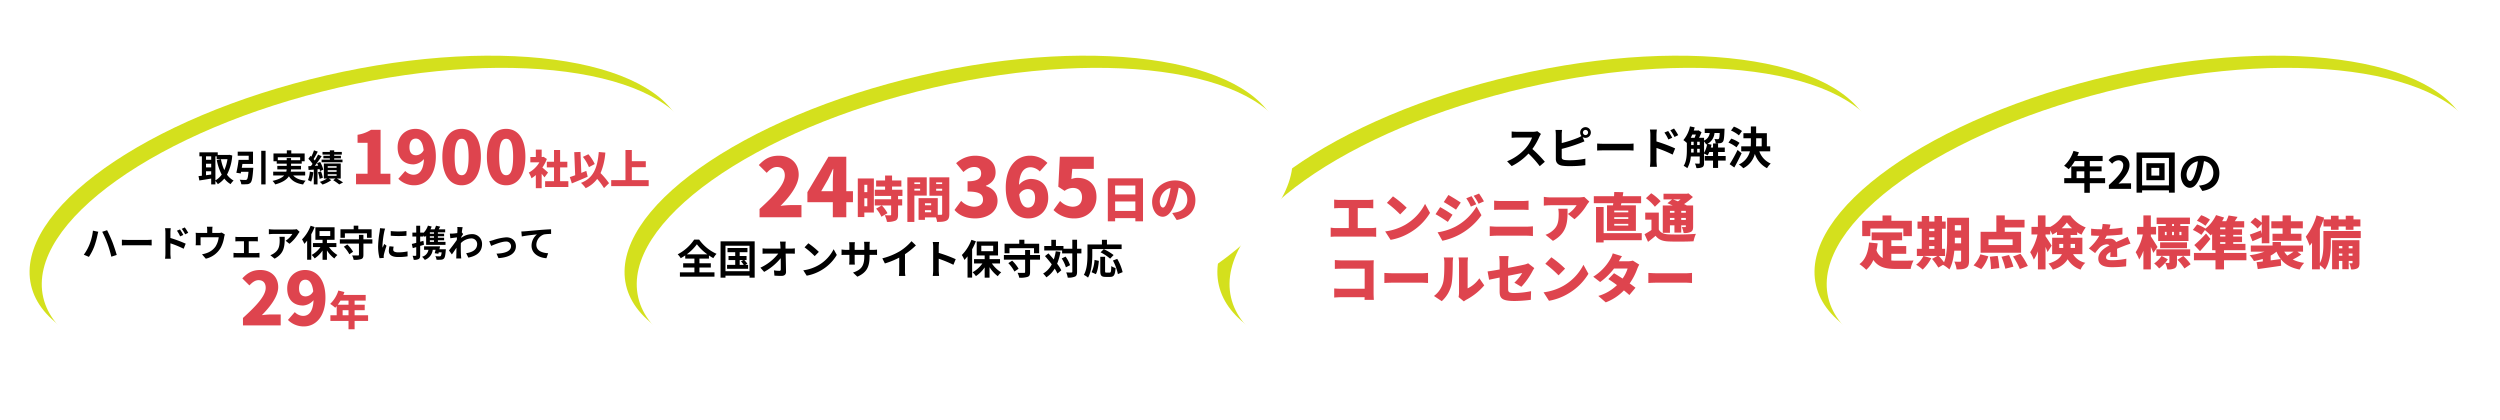
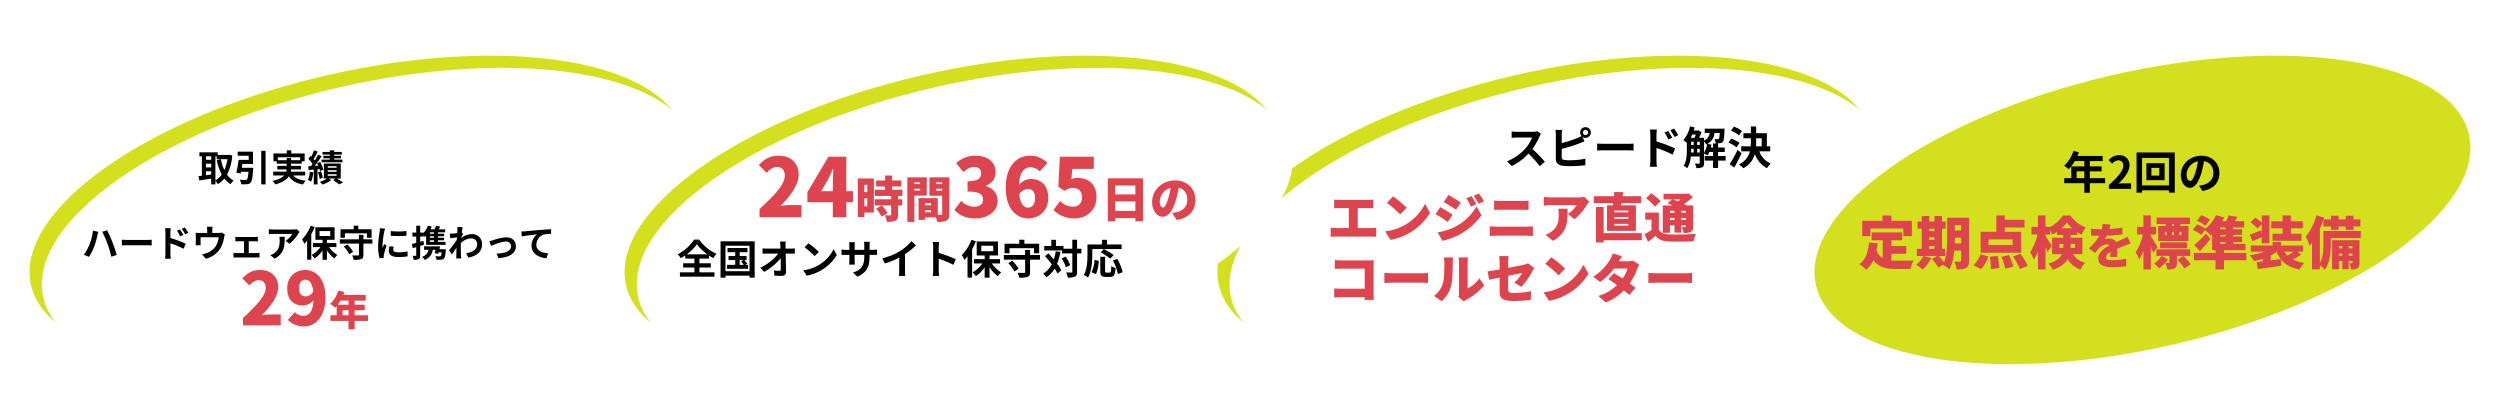
<svg xmlns="http://www.w3.org/2000/svg" width="1231.135" height="206.748" viewBox="0 0 1231.135 206.748">
  <defs>
    <filter id="楕円形_113">
      <feOffset dx="6" dy="6" input="SourceAlpha" />
      <feGaussianBlur stdDeviation="3" result="blur" />
      <feFlood flood-opacity="0.161" result="color" />
      <feComposite operator="out" in="SourceGraphic" in2="blur" />
      <feComposite operator="in" in="color" />
      <feComposite operator="in" in2="SourceGraphic" />
    </filter>
    <filter id="パス_37760">
      <feOffset dx="6" dy="6" input="SourceAlpha" />
      <feGaussianBlur stdDeviation="3" result="blur-2" />
      <feFlood flood-opacity="0.161" result="color-2" />
      <feComposite operator="out" in="SourceGraphic" in2="blur-2" />
      <feComposite operator="in" in="color-2" />
      <feComposite operator="in" in2="SourceGraphic" />
    </filter>
    <filter id="楕円形_112">
      <feOffset dx="6" dy="6" input="SourceAlpha" />
      <feGaussianBlur stdDeviation="3" result="blur-3" />
      <feFlood flood-opacity="0.161" result="color-3" />
      <feComposite operator="out" in="SourceGraphic" in2="blur-3" />
      <feComposite operator="in" in="color-3" />
      <feComposite operator="in" in2="SourceGraphic" />
    </filter>
    <filter id="楕円形_113-2">
      <feOffset dx="6" dy="6" input="SourceAlpha" />
      <feGaussianBlur stdDeviation="3" result="blur-4" />
      <feFlood flood-opacity="0.161" result="color-4" />
      <feComposite operator="out" in="SourceGraphic" in2="blur-4" />
      <feComposite operator="in" in="color-4" />
      <feComposite operator="in" in2="SourceGraphic" />
    </filter>
  </defs>
  <g id="グループ_2738" data-name="グループ 2738" transform="translate(-344 -549)">
    <g id="グループ_2737" data-name="グループ 2737">
      <g id="グループ_2628" data-name="グループ 2628" transform="translate(-675.736 -45.252)">
        <g data-type="innerShadowGroup">
          <ellipse id="楕円形_113-3" data-name="楕円形 113" cx="165" cy="68" rx="165" ry="68" transform="translate(1019.736 668.486) rotate(-13)" fill="#d4e01d" />
          <g transform="matrix(1, 0, 0, 1, 1019.74, 594.25)" filter="url(#楕円形_113)">
            <ellipse id="楕円形_113-4" data-name="楕円形 113" cx="165" cy="68" rx="165" ry="68" transform="translate(0 74.23) rotate(-13)" fill="#fff" />
          </g>
        </g>
        <path id="パス_37763" data-name="パス 37763" d="M3.69-5.94a22.287,22.287,0,0,1-2.79,5L3.42.126A25.607,25.607,0,0,0,6.066-5.022,41.122,41.122,0,0,0,7.6-10.44c.072-.4.288-1.278.432-1.8L5.4-12.78A25.761,25.761,0,0,1,3.69-5.94Zm8.892-.378A56.715,56.715,0,0,1,14.454.036l2.664-.864c-.5-1.782-1.458-4.644-2.088-6.282-.684-1.728-1.926-4.5-2.664-5.9l-2.394.774A51.791,51.791,0,0,1,12.582-6.318Zm7.074-2.016v2.826c.666-.054,1.872-.09,2.9-.09H32.22c.756,0,1.674.072,2.106.09V-8.334c-.468.036-1.26.108-2.106.108H22.554C21.618-8.226,20.3-8.28,19.656-8.334Zm28.62-5.058-1.512.63a15.42,15.42,0,0,1,1.584,2.79l1.566-.7C49.5-11.484,48.78-12.636,48.276-13.392Zm2.358-.99-1.494.7a16.854,16.854,0,0,1,1.674,2.7l1.512-.738A23.838,23.838,0,0,0,50.634-14.382ZM41.094-1.458a19.492,19.492,0,0,1-.18,2.5H43.74c-.09-.738-.18-2-.18-2.5V-6.552A48.221,48.221,0,0,1,50.076-3.87l1.008-2.5A62.621,62.621,0,0,0,43.56-9.18v-2.628a19.576,19.576,0,0,1,.162-2.178H40.914a12.7,12.7,0,0,1,.18,2.178ZM64.3-14.706H61.524a8.894,8.894,0,0,1,.144,1.656v1.386H57.816a14.933,14.933,0,0,1-1.836-.09,11.493,11.493,0,0,1,.09,1.548v3.114a13.652,13.652,0,0,1-.09,1.512h2.484c-.036-.36-.054-.918-.054-1.332V-9.54h8.928a10.686,10.686,0,0,1-1.6,4.626A8.811,8.811,0,0,1,61.65-1.836a14.659,14.659,0,0,1-2.538.7l1.872,2.16a11.439,11.439,0,0,0,7.344-5.4A16.763,16.763,0,0,0,70-9.468a12.021,12.021,0,0,1,.36-1.44L68.8-11.862a4.379,4.379,0,0,1-1.494.2H64.17V-13.05A13.083,13.083,0,0,1,64.3-14.706Zm11.25,4.95v2.268c.4-.036,1.044-.072,1.422-.072h2.808v5.8H76.1a13.9,13.9,0,0,1-1.476-.108V.486A10.632,10.632,0,0,1,76.1.4h9.954a9.489,9.489,0,0,1,1.368.09V-1.872c-.378.036-.882.108-1.368.108H82.134v-5.8h3.078c.414,0,.954.036,1.4.072V-9.756a12.253,12.253,0,0,1-1.4.09H76.968A9.431,9.431,0,0,1,75.546-9.756Zm31.644-2.43-1.422-1.332a9.283,9.283,0,0,1-1.836.162h-9.7a14.27,14.27,0,0,1-2.2-.18v2.5c.846-.072,1.44-.126,2.2-.126h9.378A10.7,10.7,0,0,1,100.3-7.812l1.872,1.494a18.333,18.333,0,0,0,4.32-4.932A9.063,9.063,0,0,1,107.19-12.186Zm-7.344,2.43h-2.61a9.978,9.978,0,0,1,.126,1.62c0,2.952-.432,4.86-2.718,6.444a7.112,7.112,0,0,1-1.89.99l2.106,1.71C99.756-1.62,99.846-5.292,99.846-9.756Zm12.762-5.454a18.983,18.983,0,0,1-4.248,6.732,14.308,14.308,0,0,1,1.152,2.2,20.512,20.512,0,0,0,1.368-1.6V1.53h2.034V-11.016a30.1,30.1,0,0,0,1.674-3.546Zm4.374,2.628h5.274v2.412h-5.274Zm8.3,7.866V-6.66h-4.644V-8.28H124.4v-6.192h-9.45V-8.28h3.528v1.62H113.76v1.944h3.69a12.931,12.931,0,0,1-4.338,3.888,8.839,8.839,0,0,1,1.476,1.71,14.434,14.434,0,0,0,3.888-3.87V1.566h2.16V-3.078a14.863,14.863,0,0,0,3.654,4A9.113,9.113,0,0,1,125.8-.792a13.546,13.546,0,0,1-4.122-3.924Zm4.194-6.768h10.872v2.232h2.286v-4.23H136.08v-1.764h-2.268v1.764H127.3v4.23h2.178Zm-.522,6.606a15.7,15.7,0,0,1,2.718,3.726l1.836-1.242a16.4,16.4,0,0,0-2.844-3.582ZM143.01-8.5H138.6V-10.71h-2.2V-8.5H126.99v2.088H136.4V-.954c0,.306-.126.4-.5.4-.36,0-1.692.018-2.862-.036a8.031,8.031,0,0,1,.756,2.178,10.724,10.724,0,0,0,3.726-.378c.828-.324,1.08-.9,1.08-2.124v-5.49h4.41Zm9.054-4.086v2.3a48.311,48.311,0,0,0,7.74,0V-12.6A37.014,37.014,0,0,1,152.064-12.582ZM153.5-4.9l-2.07-.2a11,11,0,0,0-.306,2.34C151.128-.9,152.622.2,155.718.2a25.492,25.492,0,0,0,4.644-.342l-.036-2.43a21.278,21.278,0,0,1-4.518.468c-1.836,0-2.52-.486-2.52-1.278A6.11,6.11,0,0,1,153.5-4.9Zm-4.212-8.892L146.772-14c-.018.576-.126,1.26-.18,1.764a50.192,50.192,0,0,0-.756,7.128,23.01,23.01,0,0,0,.7,5.886L148.626.63c-.018-.252-.036-.54-.036-.738a5.433,5.433,0,0,1,.09-.846c.2-.954.792-2.916,1.3-4.41l-1.116-.882c-.252.594-.54,1.224-.81,1.836a8.684,8.684,0,0,1-.072-1.17,47.742,47.742,0,0,1,.864-6.606C148.914-12.51,149.148-13.41,149.292-13.788Zm24.084,2.52h-2.052v-.7h2.052Zm0,1.98h-2.052v-.738h2.052Zm0,2.016h-2.052v-.792h2.052Zm-5.22-.5-1.6.45V-9.882h1.638v-.558c.252.288.5.576.648.774.216-.18.432-.4.648-.612v4.5h9.54V-7.272h-3.744v-.792h3.06V-9.288h-3.06v-.738h3.06v-1.242h-3.06v-.7h3.582v-1.476H175.68c.234-.414.486-.864.738-1.314l-2.07-.468a16.173,16.173,0,0,1-.684,1.782h-2.016a12.817,12.817,0,0,0,.558-1.368l-1.836-.45a9.041,9.041,0,0,1-2.178,3.564v-.144h-1.638v-3.384H164.61v3.384h-1.89v1.962h1.89v3.1c-.81.216-1.566.4-2.178.54l.468,2.052c.54-.144,1.116-.306,1.71-.486V-.7c0,.234-.09.306-.306.306a14.542,14.542,0,0,1-1.494-.018,7.962,7.962,0,0,1,.54,1.98,4.668,4.668,0,0,0,2.5-.4c.54-.342.7-.882.7-1.872V-5.274c.63-.18,1.26-.378,1.872-.576Zm7.884,4.158c.108-.486.216-.972.306-1.44H168.48v1.692h2.142a4.2,4.2,0,0,1-3.15,3.438,8.242,8.242,0,0,1,1.35,1.548,6.053,6.053,0,0,0,3.924-4.986h1.4c-.144.612-.306,1.206-.45,1.692l1.818.27c.054-.216.126-.45.18-.7h1.44c-.126,1.08-.288,1.62-.5,1.818a.91.91,0,0,1-.63.162c-.36,0-1.17-.018-2-.108A3.958,3.958,0,0,1,174.6,1.53a17.818,17.818,0,0,0,2.25-.018,2.007,2.007,0,0,0,1.386-.558c.468-.468.72-1.548.9-3.816a6.334,6.334,0,0,0,.072-.756Zm8.856-9.36c0,.2-.036.7-.072,1.386-.774.108-1.566.2-2.088.234a15.465,15.465,0,0,1-1.566.018l.234,2.3c1.008-.144,2.394-.324,3.276-.432-.018.432-.054.864-.09,1.278-1.026,1.512-2.826,3.888-3.852,5.148L182.16-1.08c.63-.846,1.512-2.16,2.268-3.294-.018,1.512-.036,2.556-.072,3.96,0,.288-.018.936-.054,1.332h2.484c-.054-.414-.108-1.062-.126-1.386-.108-1.692-.108-3.2-.108-4.68,0-.468.018-.99.036-1.512a7.568,7.568,0,0,1,5.094-2.3,2.767,2.767,0,0,1,2.934,2.7c.018,2.808-2.25,4.1-5.418,4.572l1.08,2.178c4.464-.882,6.75-3.06,6.75-6.7a4.777,4.777,0,0,0-4.968-4.86,8.839,8.839,0,0,0-5.292,1.854c.018-.162.018-.342.036-.5.306-.468.666-1.062.918-1.386l-.666-.846c.144-1.134.288-2.052.4-2.556l-2.628-.09A9.939,9.939,0,0,1,184.9-12.978Zm15.678,5.364.936,2.34c1.53-.648,5.13-2.142,7.218-2.142A2.307,2.307,0,0,1,211.3-5.13c0,2.448-3.024,3.546-7.146,3.654L205.11.738c5.724-.36,8.586-2.574,8.586-5.832,0-2.718-1.908-4.41-4.752-4.41a25.357,25.357,0,0,0-6.462,1.4C201.942-7.938,201.114-7.722,200.574-7.614Zm15.8-4.77.234,2.466c2.088-.45,5.76-.846,7.452-1.026A7.249,7.249,0,0,0,221.4-5.382c0,3.888,3.564,5.922,7.326,6.174l.846-2.466c-3.042-.162-5.814-1.242-5.814-4.194a5.475,5.475,0,0,1,3.8-5.058,20.369,20.369,0,0,1,3.474-.234l-.018-2.3c-1.26.036-3.24.162-5.094.306-3.294.288-6.264.558-7.758.684C217.8-12.438,217.1-12.4,216.378-12.384Z" transform="translate(1060.1 720.626)" />
        <path id="パス_37762" data-name="パス 37762" d="M8.712-12.258h.63v1.4h5.31A20.416,20.416,0,0,1,13.1-5.49a21.706,21.706,0,0,1-1.656-5.328L9.4-10.4a25.5,25.5,0,0,0,2.43,7.128A9.759,9.759,0,0,1,8.712-.414ZM4.086-4.914H6.642v1.62c-.864.108-1.728.234-2.556.342Zm0-3.708H6.642v1.8H4.086Zm2.556-3.636v1.71H4.086v-1.71Zm8.964-.756-.36.054H9.864v-1.278H.828v1.98H2.052V-2.7C1.44-2.628.882-2.574.4-2.52L.81-.378C2.466-.63,4.572-.954,6.642-1.314v2.88h2.07V-.126A8.562,8.562,0,0,1,9.9,1.44a12.331,12.331,0,0,0,3.2-2.754A11.356,11.356,0,0,0,16.2,1.44,7.77,7.77,0,0,1,17.676-.324,9.9,9.9,0,0,1,14.418-3.24a23.892,23.892,0,0,0,2.592-9.432Zm6.1,6.39c.108-.612.216-1.26.306-1.89h5.22v-6.048H19.692v2H25.11v2.052H20.124a56.935,56.935,0,0,1-1.1,6.336l2.16.342q.081-.378.162-.81H25c-.2,2.358-.432,3.492-.81,3.8a1.169,1.169,0,0,1-.81.216c-.486,0-1.638-.018-2.718-.126a5.37,5.37,0,0,1,.792,2.25,23.029,23.029,0,0,0,2.826-.036A2.443,2.443,0,0,0,26.064.684c.63-.7.954-2.448,1.242-6.426a8.072,8.072,0,0,0,.072-.882Zm9.576-8.352V1.566h2.142V-14.976Zm8.154,4.608V-11.79H50.454v1.422H45.972v-1.026H43.83v1.026ZM52.92-2.844V-4.7H45.81a6.111,6.111,0,0,0,.144-1.134h4.914V-7.56h-4.9V-8.64h5.256V-9.828h1.44v-3.834H46.08v-1.566h-2.2v1.566h-6.57v3.834h1.6V-8.64H43.83v1.08H39.2v1.728h4.608a8.25,8.25,0,0,1-.18,1.134H37.17v1.854h5.418c-.99,1.062-2.718,2-5.742,2.682a8.735,8.735,0,0,1,1.332,1.728c3.672-.99,5.67-2.412,6.732-4.014,1.422,2.232,3.564,3.51,6.984,4.05A8.328,8.328,0,0,1,53.154-.27C50.31-.576,48.294-1.4,47.016-2.844ZM65.07-12.51H61.884v1.242H65.07v.612H61v1.332H71.3v-1.332H67.212v-.612h3.312V-12.51H67.212v-.612h3.744v-1.3H67.212v-.81H65.07v.81H61.452v1.3H65.07ZM55.206-4.716A13.119,13.119,0,0,1,54.288-.54a8.991,8.991,0,0,1,1.566.756,16.522,16.522,0,0,0,1.062-4.644Zm4.788-1.242a9.8,9.8,0,0,1,.252.972l1.6-.72A15.532,15.532,0,0,0,60.3-9.486l-1.53.612c.2.378.4.774.576,1.188l-1.674.108c1.134-1.44,2.358-3.222,3.348-4.734l-1.746-.81a29.019,29.019,0,0,1-1.62,2.916,9.054,9.054,0,0,0-.576-.7,40.523,40.523,0,0,0,2.034-3.672l-1.854-.648a22.087,22.087,0,0,1-1.3,3.114c-.144-.126-.288-.252-.414-.378L54.5-11.052a16.565,16.565,0,0,1,2.052,2.52c-.27.378-.54.738-.81,1.062l-1.3.072.144,1.854,2.574-.18v7.29H59V-5.868ZM59.2-4.41a13.417,13.417,0,0,1,.828,3.24l1.584-.522A13.39,13.39,0,0,0,60.7-4.86Zm4.824.99H68.4v.756H64.026Zm0-2H68.4v.774H64.026Zm0-1.98H68.4v.756H64.026Zm6.408,6.066v-7.38H62.118v7.38h1.566A14,14,0,0,1,60.138.306c.4.378.99.954,1.314,1.332A15.959,15.959,0,0,0,65.772-.54l-1.206-.792h3.276l-1.116.81A31.176,31.176,0,0,1,69.7,1.584L71.568.576c-.72-.5-1.962-1.26-3.06-1.908Z" transform="translate(1117.1 683.5)" />
        <path id="パス_37764" data-name="パス 37764" d="M-30.412,0h18.576V-5.4h-4.9a37.964,37.964,0,0,0-4.392.36c4.1-4.14,8.064-9.216,8.064-13.824,0-5.112-3.6-8.424-8.784-8.424-3.816,0-6.264,1.332-8.892,4.14l3.492,3.456c1.3-1.368,2.7-2.592,4.536-2.592,2.16,0,3.492,1.332,3.492,3.78,0,3.888-4.5,8.748-11.2,14.832ZM-2.8-18.216c0-3.1,1.44-4.284,3.132-4.284,1.656,0,3.348,1.26,3.852,5.688A4.239,4.239,0,0,1,.44-14.292C-1.36-14.292-2.8-15.336-2.8-18.216ZM-.388.5C5.084.5,10.2-4,10.2-13.716S5.264-27.288.188-27.288c-4.788,0-8.82,3.384-8.82,9.072,0,5.76,3.348,8.424,7.848,8.424A7.267,7.267,0,0,0,4.328-12.42C4.076-6.624,1.916-4.68-.82-4.68A5.923,5.923,0,0,1-4.888-6.552L-8.272-2.7A10.893,10.893,0,0,0-.388.5ZM18.664-5V-7.48h2.9V-5Zm2.9-7.22v2.04h-5.3a20,20,0,0,0,1.34-2.04ZM31.2-5h-6.64V-7.48h4.98v-2.7h-4.98v-2.04h5.46v-2.8H19c.2-.46.38-.94.54-1.4l-2.98-.76a15,15,0,0,1-4.04,6.58,20.029,20.029,0,0,1,2.5,1.9c.24-.24.48-.52.72-.8V-5h-3.1v2.8h8.92V1.9h3V-2.2H31.2Z" transform="translate(1169.803 754.5)" fill="#de444e" />
-         <path id="パス_37761" data-name="パス 37761" d="M-71.04,0h16.92V-5.184h-4.824V-26.82H-63.66a17.446,17.446,0,0,1-6.624,2.448v3.96h4.932V-5.184H-71.04Zm26.316-18.216c0-3.1,1.44-4.284,3.132-4.284,1.656,0,3.348,1.26,3.852,5.688a4.239,4.239,0,0,1-3.744,2.52C-43.284-14.292-44.724-15.336-44.724-18.216ZM-42.312.5C-36.84.5-31.728-4-31.728-13.716S-36.66-27.288-41.736-27.288c-4.788,0-8.82,3.384-8.82,9.072,0,5.76,3.348,8.424,7.848,8.424A7.267,7.267,0,0,0-37.6-12.42c-.252,5.8-2.412,7.74-5.148,7.74a5.923,5.923,0,0,1-4.068-1.872L-50.2-2.7A10.893,10.893,0,0,0-42.312.5ZM-19.02.5c5.652,0,9.468-4.824,9.468-14.04,0-9.18-3.816-13.752-9.468-13.752s-9.5,4.536-9.5,13.752S-24.672.5-19.02.5Zm0-4.968c-1.908,0-3.456-1.728-3.456-9.072,0-7.308,1.548-8.856,3.456-8.856s3.42,1.548,3.42,8.856C-15.6-6.192-17.112-4.464-19.02-4.464ZM2.9.5c5.652,0,9.468-4.824,9.468-14.04,0-9.18-3.816-13.752-9.468-13.752s-9.5,4.536-9.5,13.752S-2.748.5,2.9.5Zm0-4.968C1-4.464-.552-6.192-.552-13.536c0-7.308,1.548-8.856,3.456-8.856s3.42,1.548,3.42,8.856C6.324-6.192,4.812-4.464,2.9-4.464Zm20.624-1.3c-.4-.4-1.84-1.68-2.8-2.46a19.454,19.454,0,0,0,2.22-4.24l-1.62-1.06-.5.1h-.44v-3.66h-2.88v3.66h-2.7v2.62h4.46a13.524,13.524,0,0,1-5.24,5.06,12.519,12.519,0,0,1,1.34,2.8,15.261,15.261,0,0,0,2.14-1.6V1.92h2.88v-7.1c.52.64,1.02,1.28,1.38,1.78Zm5.94,4.24V-8.3h3.56v-2.8h-3.56v-5.78h-3v5.78h-3.54v2.8h3.54v6.78h-4.38V1.34h11.44V-1.52Zm17.06-8.44a20.58,20.58,0,0,0-3.14-4.82l-2.7,1.3a21.227,21.227,0,0,1,2.98,5.06Zm-4.16,3.38c-.8.32-1.64.66-2.46.98l-.4-10.32-3.08.12.46,11.36c-.98.36-1.88.66-2.64.9l1,3.12c2.3-.94,5.2-2.14,7.8-3.3Zm11.2,6.04a40.826,40.826,0,0,0-4.18-4.96,32.351,32.351,0,0,0,2.36-10.1l-3.24-.28c-.66,8-2.7,12.86-8.76,15.2a17.084,17.084,0,0,1,2.32,2.6,14.626,14.626,0,0,0,5.66-4.56,33.4,33.4,0,0,1,3.36,4.54Zm11.22-1.5V-8.42h6.88v-2.94h-6.88v-5.52h-3.14V-2.04h-7.02V.9h18.46V-2.04Z" transform="translate(1266.1 685)" fill="#de444e" />
      </g>
      <g id="グループ_2735" data-name="グループ 2735" transform="translate(-90.803 -45.252)">
        <g data-type="innerShadowGroup">
          <path id="パス_37760-2" data-name="パス 37760" d="M165,0c91.127,0,165,30.445,165,68s-73.873,68-165,68c-4.01,0-7.986-.059-12.145-.181C67.515,133.307,0,103.9,0,68,0,30.445,73.873,0,165,0Z" transform="translate(1019.736 668.486) rotate(-13)" fill="#d4e01d" />
          <g transform="matrix(1, 0, 0, 1, 434.8, 594.25)" filter="url(#パス_37760)">
            <path id="パス_37760-3" data-name="パス 37760" d="M165,0c91.127,0,165,30.445,165,68s-73.873,68-165,68c-4.01,0-7.986-.059-12.145-.181C67.515,133.307,0,103.9,0,68,0,30.445,73.873,0,165,0Z" transform="translate(584.93 74.23) rotate(-13)" fill="#fff" />
          </g>
        </g>
      </g>
      <g id="グループ_1631" data-name="グループ 1631" transform="translate(-382.736 324)">
        <g data-type="innerShadowGroup">
          <ellipse id="楕円形_112-2" data-name="楕円形 112" cx="165" cy="68" rx="165" ry="68" transform="translate(1019.736 299.234) rotate(-13)" fill="#d4e01d" />
          <g transform="matrix(1, 0, 0, 1, 726.74, 225)" filter="url(#楕円形_112)">
            <ellipse id="楕円形_112-3" data-name="楕円形 112" cx="165" cy="68" rx="165" ry="68" transform="translate(293 74.23) rotate(-13)" fill="#fff" />
          </g>
        </g>
        <path id="パス_37758" data-name="パス 37758" d="M-107.22,0h20.64V-6h-5.44a42.182,42.182,0,0,0-4.88.4c4.56-4.6,8.96-10.24,8.96-15.36,0-5.68-4-9.36-9.76-9.36-4.24,0-6.96,1.48-9.88,4.6l3.88,3.84c1.44-1.52,3-2.88,5.04-2.88,2.4,0,3.88,1.48,3.88,4.2,0,4.32-5,9.72-12.44,16.48Zm30.36-12.84,3.4-5.88c.84-1.68,1.64-3.4,2.4-5.12h.16c-.08,1.92-.24,4.76-.24,6.64v4.36ZM-71.14,0h6.64V-7.44h3.28v-5.4H-64.5V-29.8h-8.8L-83.66-12.36v4.92h12.52Zm16.984-16.008v3.624H-55.62v-3.624ZM-55.62-5.424V-9.36h1.464v3.936Zm4.7-13.68h-7.92V-.1h3.216V-2.328h4.7Zm6.7,17.088a16.355,16.355,0,0,0-2.808-3.816l-2.784,1.584A15.92,15.92,0,0,1-47.22-.288Zm7.368-8.5V-13.56h-5.112v-1.584h4.584v-3h-4.584v-2.4H-45.4v2.4h-4.416v3H-45.4v1.584h-5.088v3.048h8.064v1.656h-8.064v3.024h8.064v4.488c0,.312-.12.384-.48.384s-1.656,0-2.664-.048a11.855,11.855,0,0,1,1.08,3.264,9.782,9.782,0,0,0,4.128-.576c1.056-.5,1.344-1.368,1.344-2.952v-4.56h2.04V-8.856h-2.04v-1.656Zm11.088,8.04V-3.48h3.048v1.008Zm3.048-4.44V-5.9h-3.048V-6.912Zm-8.256-6.216v-.936h2.832v.936Zm10.728.072v-1.008h2.952v1.008Zm-7.9-4.128v.816h-2.832v-.816Zm10.848,0v.816h-2.952v-.816Zm-7.584,6.5v-8.976h-9.552V2.28h3.456V-10.68Zm11.112-8.976h-9.792v9.048h6.264v8.856c0,.408-.144.552-.576.552h-1.584V-9.432h-9.456v10.7h3.144V.048h5.424a12.515,12.515,0,0,1,.552,2.232c2.112,0,3.552-.072,4.632-.648C-14.1,1.056-13.764.072-13.764-1.7ZM-1.02.56c5.92,0,11-3.12,11-8.68,0-3.84-2.44-6.24-5.72-7.24v-.2c3.16-1.28,4.76-3.6,4.76-6.56,0-5.32-4.04-8.2-10.2-8.2a13.988,13.988,0,0,0-9.24,3.68l3.6,4.36c1.8-1.6,3.32-2.48,5.32-2.48,2.2,0,3.4,1.12,3.4,3.16,0,2.36-1.6,3.88-6.68,3.88v5.04c6.24,0,7.6,1.52,7.6,4.08,0,2.24-1.8,3.4-4.56,3.4a9.26,9.26,0,0,1-6.2-2.88L-11.22-3.6C-9.06-1.08-5.74.56-1.02.56ZM24.86-13.88c1.96,0,3.6,1.08,3.6,4.32,0,3.4-1.6,4.8-3.48,4.8s-3.72-1.48-4.32-6.44A4.814,4.814,0,0,1,24.86-13.88ZM25.14.56c5.32,0,9.8-3.8,9.8-10.12,0-6.44-3.76-9.32-8.72-9.32a8,8,0,0,0-5.68,2.92c.28-6.48,2.72-8.68,5.8-8.68a6.74,6.74,0,0,1,4.44,2.08l3.76-4.2a11.891,11.891,0,0,0-8.68-3.56c-6.16,0-11.84,4.92-11.84,15.68C14.02-3.8,19.54.56,25.14.56Zm22.8,0C53.66.56,58.7-3.32,58.7-10c0-6.44-4.24-9.4-9.28-9.4a7.549,7.549,0,0,0-3.08.6l.44-5.04h10.6V-29.8H40.66L39.9-15.04,43.02-13a6.591,6.591,0,0,1,4.2-1.44c2.56,0,4.36,1.6,4.36,4.6,0,3.08-1.8,4.64-4.68,4.64a9.058,9.058,0,0,1-6.12-2.84L37.54-3.56A14.18,14.18,0,0,0,47.94.56ZM67.884-3.12V-7.8h9.96v4.68Zm9.96-12.528v4.392h-9.96v-4.392Zm-13.56-3.528V1.992h3.6V.408h9.96V1.992h3.768V-19.176Zm43.128,10.7c0-5.448-3.864-9.672-9.984-9.672C91.02-18.144,86.1-13.3,86.1-7.584c0,4.1,2.256,7.32,5.232,7.32,2.832,0,4.992-3.216,6.408-8.016a47.765,47.765,0,0,0,1.416-6.264c2.76.648,4.272,2.856,4.272,5.952,0,3.168-2.04,5.3-5.088,6.048a18.263,18.263,0,0,1-2.352.432L98.2,1.344C104.436.288,107.412-3.408,107.412-8.472Zm-17.544.5a7.156,7.156,0,0,1,5.328-6.48,35.625,35.625,0,0,1-1.224,5.4C93.108-6.264,92.388-4.8,91.428-4.8,90.588-4.8,89.868-5.88,89.868-7.968Z" transform="translate(1208 332)" fill="#de444e" />
        <path id="パス_37759" data-name="パス 37759" d="M-105.08-9.74a23.04,23.04,0,0,0,5-4.96,24.1,24.1,0,0,0,5.16,4.96Zm6.26,6.48h5.6V-5.34h-5.6v-2.3h4.68V-9.2a25.355,25.355,0,0,0,2.16,1.34A11.588,11.588,0,0,1-90.4-10a21.137,21.137,0,0,1-8.56-7h-2.46a21.825,21.825,0,0,1-8.12,7.24,8.787,8.787,0,0,1,1.5,1.92,25.59,25.59,0,0,0,2.22-1.38v1.58h4.52v2.3h-5.54v2.08h5.54V-.88h-7.14V1.26h17.02V-.88h-7.4ZM-79-6.92h1.86l-1.22.62A15.227,15.227,0,0,1-77-4.56h-2Zm2.74,2.36,1.04-.58a15.435,15.435,0,0,0-1.5-1.78h1.1v-2H-79V-10.8h3.82v-2.08H-85v2.08h3.8v1.88h-3.3v2h3.3v2.36h-4.02v1.94h10.36V-4.56ZM-86-1.46V-13.98h11.84V-1.46Zm-2.42-14.7V1.74H-86v-1h11.84v1h2.54v-17.9Zm32.1.14h-2.84c.08.52.14,1.16.2,2.02q.03.66.06,1.44h-6.62a19.145,19.145,0,0,1-2.22-.14v2.66c.7-.04,1.56-.08,2.28-.08H-60a23.747,23.747,0,0,1-8.8,6.94l1.84,2.08A27.5,27.5,0,0,0-58.8-7.86c.04,2.06.04,4.06.04,5.4,0,.58-.2.84-.7.84a16.988,16.988,0,0,1-2.66-.24l.22,2.6c1.14.08,2.26.12,3.48.12,1.52,0,2.26-.74,2.24-2.02-.04-2.7-.12-6.04-.18-8.96h2.58c.54,0,1.3.04,1.94.06v-2.66a15.461,15.461,0,0,1-2.08.16h-2.5c0-.52-.02-1-.02-1.44A17.106,17.106,0,0,1-56.32-16.02Zm11.14.82-1.88,2a41.585,41.585,0,0,1,5,4.32l2.04-2.08A40.394,40.394,0,0,0-45.18-15.2Zm-2.5,13.32L-46,.76a21.659,21.659,0,0,0,7.42-2.82,21.267,21.267,0,0,0,7.4-7.4l-1.56-2.82A18.832,18.832,0,0,1-40.02-4.5,20.614,20.614,0,0,1-47.68-1.88Zm32.64-6.96V-9.5h1.48c1.06,0,1.76.02,2.2.06V-12.1a11.851,11.851,0,0,1-2.2.14h-1.48v-2.1a12.6,12.6,0,0,1,.14-1.86h-2.86a13.2,13.2,0,0,1,.12,1.86v2.1h-4.74v-1.98a12.223,12.223,0,0,1,.12-1.8H-25.1c.06.6.12,1.22.12,1.8v1.98h-1.7a12.991,12.991,0,0,1-2.16-.18v2.72c.44-.04,1.16-.08,2.16-.08h1.7v2.72a16.175,16.175,0,0,1-.12,2.1h2.8c-.02-.4-.08-1.22-.08-2.1V-9.5h4.74v.76c0,4.92-1.7,6.64-5.56,7.98l2.14,2.02C-16.24-.86-15.04-3.88-15.04-8.84Zm6.28,1.06L-7.5-5.26A40.075,40.075,0,0,0-.44-8.14v6.4A22.4,22.4,0,0,1-.58.88H2.58A13.75,13.75,0,0,1,2.4-1.74V-9.82a36.685,36.685,0,0,0,5.38-4.34L5.62-16.22A25.64,25.64,0,0,1-.02-11.36,32.16,32.16,0,0,1-8.76-7.78ZM16.28-1.92a21.967,21.967,0,0,1-.2,2.8H19.2c-.08-.82-.18-2.22-.18-2.8V-7.58A57.768,57.768,0,0,1,26.24-4.6l1.14-2.76a65.321,65.321,0,0,0-8.36-3.1v-2.96a21.745,21.745,0,0,1,.18-2.4H16.08a13.883,13.883,0,0,1,.2,2.4ZM35.12-16.9A21.092,21.092,0,0,1,30.4-9.42a15.9,15.9,0,0,1,1.28,2.44A22.792,22.792,0,0,0,33.2-8.76V1.7h2.26V-12.24a33.441,33.441,0,0,0,1.86-3.94Zm4.86,2.92h5.86v2.68H39.98ZM49.2-5.24V-7.4H44.04V-9.2h4.18v-6.88H37.72V-9.2h3.92v1.8H36.4v2.16h4.1A14.368,14.368,0,0,1,35.68-.92,9.821,9.821,0,0,1,37.32.98a16.038,16.038,0,0,0,4.32-4.3V1.74h2.4V-3.42A16.515,16.515,0,0,0,48.1,1.02a10.125,10.125,0,0,1,1.68-1.9A15.051,15.051,0,0,1,45.2-5.24Zm4.66-7.52H65.94v2.48h2.54v-4.7H61.2v-1.96H58.68v1.96H51.44v4.7h2.42Zm-.58,7.34A17.443,17.443,0,0,1,56.3-1.28l2.04-1.38a18.221,18.221,0,0,0-3.16-3.98ZM68.9-9.44H64V-11.9H61.56v2.46H51.1v2.32H61.56v6.06c0,.34-.14.44-.56.44-.4,0-1.88.02-3.18-.04a8.923,8.923,0,0,1,.84,2.42,11.915,11.915,0,0,0,4.14-.42c.92-.36,1.2-1,1.2-2.36v-6.1h4.9Zm7.74-1.82a23.443,23.443,0,0,1-.96,4.04c-.88-1.06-1.78-2.08-2.64-3l-1.7,1.34c1.1,1.22,2.28,2.64,3.34,4.06A11.1,11.1,0,0,1,70.42-.28a10.427,10.427,0,0,1,1.6,1.86,13.448,13.448,0,0,0,4.1-4.32A18.672,18.672,0,0,1,77.48-.28l1.9-1.62a19.813,19.813,0,0,0-2.06-3.24,27.327,27.327,0,0,0,1.64-5.82Zm2.94,3.54a16.665,16.665,0,0,1,2.06,4.36L83.7-4.42a15.7,15.7,0,0,0-2.22-4.22Zm9.7-4.78H87.14v-4.44H84.8v4.44H80.44v-1.36h-3.7v-3.06H74.46v3.06H70.98v2.2h8.8v1.44H84.8v9c0,.32-.12.42-.48.42-.34,0-1.42.02-2.54-.04a9.8,9.8,0,0,1,.76,2.56,7.972,7.972,0,0,0,3.6-.52c.76-.38,1-1.08,1-2.42v-9h2.14Zm5.36.14h14.44v-2.26h-7.22v-2.3H99.38v2.3H92.26v5.04c0,2.88-.14,7.08-1.78,9.94A11.047,11.047,0,0,1,92.54,1.7c1.8-3.12,2.1-8.06,2.1-11.28Zm10.5,2.96a25.19,25.19,0,0,0-4.84-2.9l-1.58,1.56a23.072,23.072,0,0,1,4.7,3.12ZM96.4,0c.9-1.6,1.26-4.24,1.48-6.54L95.74-7A16.556,16.556,0,0,1,94.28-.94Zm5.18-.76c-.56,0-.64-.1-.64-.82V-8.54H98.58v6.98c0,2.22.5,2.92,2.62,2.92h2.22c1.86,0,2.46-.96,2.68-4.38a6.26,6.26,0,0,1-2.1-.96c-.08,2.76-.2,3.22-.8,3.22ZM104.8-6.7a23.779,23.779,0,0,1,2.44,6.68l2.34-.96a23.828,23.828,0,0,0-2.66-6.54Z" transform="translate(1170 360)" />
      </g>
      <g id="グループ_2624" data-name="グループ 2624" transform="translate(203.264 152)">
        <g data-type="innerShadowGroup">
          <ellipse id="楕円形_113-5" data-name="楕円形 113" cx="165" cy="68" rx="165" ry="68" transform="translate(1019.736 471.234) rotate(-13)" fill="#d4e01d" />
          <g transform="matrix(1, 0, 0, 1, 140.74, 397)" filter="url(#楕円形_113-2)">
-             <ellipse id="楕円形_113-6" data-name="楕円形 113" cx="165" cy="68" rx="165" ry="68" transform="translate(879 74.23) rotate(-13)" fill="#fff" />
-           </g>
+             </g>
        </g>
        <path id="パス_37755" data-name="パス 37755" d="M-32.439-5.28V-8.624h3.806V-5.28Zm14.036,0h-7.524V-8.624h5.808v-2.442h-5.808v-2.618h6.314v-2.53h-12.43a14.045,14.045,0,0,0,.726-1.8l-2.662-.682a16.966,16.966,0,0,1-4.62,7.326A20.247,20.247,0,0,1-36.333-9.68a19.771,19.771,0,0,0,2.992-4h4.708v2.618h-6.424V-5.28h-3.476v2.508h9.9V1.936h2.706V-2.772H-18.4ZM-16.533,0H-5.621V-2.728h-3.52c-.77,0-1.848.088-2.662.176,2.97-2.9,5.412-6.072,5.412-9.02a4.776,4.776,0,0,0-5.126-5.016,6.535,6.535,0,0,0-5.17,2.464l1.76,1.76a4.26,4.26,0,0,1,2.992-1.672A2.325,2.325,0,0,1-9.493-11.4c0,2.508-2.618,5.566-7.04,9.526ZM8.261-6.534H4.389V-10.34H8.261ZM1.925-12.628v8.36H10.9v-8.36ZM-.187-1.716V-15.224H13.035V-1.716ZM-2.915-17.908v19.8H-.187V.726H13.035V1.892H15.9v-19.8ZM37.873-7.744c0-4.8-3.432-8.58-8.888-8.58-5.7,0-10.1,4.334-10.1,9.416,0,3.718,2.024,6.4,4.466,6.4,2.4,0,4.29-2.728,5.61-7.172a44.492,44.492,0,0,0,1.32-5.962c2.97.506,4.62,2.772,4.62,5.808,0,3.212-2.2,5.236-5.016,5.9a16.921,16.921,0,0,1-2.046.352l1.65,2.618C35.035.176,37.873-3.1,37.873-7.744Zm-16.17.55a6.925,6.925,0,0,1,5.588-6.38A33.022,33.022,0,0,1,26.125-8.25c-.9,2.97-1.76,4.356-2.684,4.356C22.583-3.894,21.7-4.972,21.7-7.194Z" transform="translate(1195.804 490)" />
        <path id="パス_37754" data-name="パス 37754" d="M-118.2-17.444h16.24v3.724h4.2v-7.56h-10.08v-2.6h-4.368v2.6h-10v7.56h4Zm10.332,12.432h7.336V-8.82h-7.336v-2.856h5.32V-15.54H-117.56v3.864h5.432v8.764a7.185,7.185,0,0,1-3.052-3.78,32.025,32.025,0,0,0,.588-3.472l-4.256-.42c-.42,4.676-1.736,8.512-4.732,10.64a24.071,24.071,0,0,1,3.36,2.8,13.385,13.385,0,0,0,3.5-4.816c2.52,3.612,6.188,4.4,11.06,4.4h7.308a13.945,13.945,0,0,1,1.428-4.144c-2.184.084-6.748.084-8.512.084a22.931,22.931,0,0,1-2.436-.112Zm31.248-5.152c.028-.784.028-1.54.028-2.24v-.532h3.08v2.772Zm3.108-8.932v2.6H-76.6v-2.6ZM-89.252-8.82h2.6v1.344h-2.6Zm2.6-8.54v1.176h-2.6V-17.36Zm-2.6,4.228h2.6v1.26h-2.6ZM-69.6-22.764H-80.4V-12.4c0,3.528-.112,8.12-1.512,11.564a37.36,37.36,0,0,0-2.6-3.108h3.108V-7.476h-1.512V-17.36h1.82v-3.528h-1.82v-2.744h-3.724v2.744h-2.6v-2.744h-3.64v2.744h-2.1v3.528h2.1v9.884H-95.3v3.528h3.248A12.47,12.47,0,0,1-95.664.364a23.059,23.059,0,0,1,3.248,2.38,21.109,21.109,0,0,0,4.2-5.6l-3.752-1.092h6.776l-2.632,1.456a29.406,29.406,0,0,1,3.108,4.256L-82.42.42a15.226,15.226,0,0,1,3.136,2.268c1.4-2.436,2.1-5.908,2.436-9.24h3.332V-1.68c0,.42-.14.56-.56.56-.392,0-1.736.028-2.772-.056a13.652,13.652,0,0,1,1.12,3.836c2.128.028,3.612-.084,4.7-.728C-69.932,1.316-69.6.252-69.6-1.624ZM-48.148-9.3H-60.02v-2.8h11.872Zm4.172-6.552h-8.036v-2.128h9.744v-3.78h-9.744V-23.94h-4.144v8.092h-7.756v10.3h19.936ZM-63.6,2.52a17.848,17.848,0,0,0,3.5-6.3l-3.92-.98A15.087,15.087,0,0,1-67.384.672Zm4.228-6.1a42.558,42.558,0,0,1,.56,6.1l4.116-.5a39.5,39.5,0,0,0-.812-5.992Zm5.74.028a34.6,34.6,0,0,1,1.9,5.88l3.976-1.008A34.85,34.85,0,0,0-49.912-4.4Zm5.684-.14a32.617,32.617,0,0,1,3.36,6.188L-40.644.98a36.113,36.113,0,0,0-3.64-5.992Zm22.764-4.228v-1.96h1.96v1.96Zm1.176-9.66a15.937,15.937,0,0,0,2.576-2.856,17.2,17.2,0,0,0,2.6,2.856Zm6.58,7.7v1.96h-2.156v-1.96Zm3.64,5.04v-8.092h-5.8V-14.28h3.248v-1.372a16.65,16.65,0,0,0,2.128,1.232A20.6,20.6,0,0,1-12.14-18a16.716,16.716,0,0,1-7.588-5.908H-23.4a16.88,16.88,0,0,1-6.244,5.656v-.028h-2.3V-23.94h-3.752v5.656h-3.164v3.752h2.968A25.959,25.959,0,0,1-39.5-5.8,22.23,22.23,0,0,1-37.7-2.128a18.792,18.792,0,0,0,2.016-4.116v8.9h3.752V-8.4c.392.924.756,1.82.98,2.52l2.044-3.136c-.392-.672-2.3-3.64-3.024-4.62v-.9h2.3v-2.016a13.177,13.177,0,0,1,1.036,2.1,17.5,17.5,0,0,0,2.3-1.344v1.512h3.08v1.344h-5.46v8.092h4.816C-24.684-3.052-26.5-1.4-30.48-.2a14.185,14.185,0,0,1,2.156,3.024c3.836-1.2,6.02-3.08,7.28-5.152a11.869,11.869,0,0,0,6.384,5.1,9.3,9.3,0,0,1,2.324-3.36,9.272,9.272,0,0,1-6.048-4.256ZM.024-19.416l-3.84-.312a15.1,15.1,0,0,1-.408,2.616H-5.16A31.594,31.594,0,0,1-9.48-17.4v3.36c1.272.12,3.024.168,4.008.168A22.739,22.739,0,0,1-10.608-7.68l3.1,2.328A26.482,26.482,0,0,1-5.28-8.064,5.667,5.667,0,0,1-1.752-9.672a1.766,1.766,0,0,1,1.32.5C-3.1-7.776-5.952-5.784-5.952-2.64-5.952.552-3.12,1.584.816,1.584a58.623,58.623,0,0,0,6.936-.432l.12-3.744a36.147,36.147,0,0,1-6.984.744c-2.256,0-3-.408-3-1.416,0-.96.648-1.752,2.16-2.64-.024.912-.072,1.8-.12,2.424H3.384c-.024-1.08-.072-2.688-.1-4.008C4.56-8.04,5.736-8.5,6.648-8.856s2.424-.912,3.264-1.152L8.5-13.368c-1.032.5-2.016.96-3.072,1.416-.84.384-1.632.7-2.592,1.152A3.471,3.471,0,0,0-.36-12.48a11.688,11.688,0,0,0-2.376.24,18.143,18.143,0,0,0,.936-1.7c2.544-.1,5.5-.312,7.728-.6l.024-3.36A55.411,55.411,0,0,1-.5-17.232C-.24-18.144-.072-18.888.024-19.416Zm31.3.712H30.4v-.952h.924ZM34.988-14.2H33.98V-15.82h1.008ZM26.84-15.82h.868V-14.2H26.84Zm4.48,0V-14.2h-.952V-15.82ZM27.288-18.7H23.536v7.392H38.46V-18.7H34.428v-.952h4.76v-3.192H22.78v3.192h4.508ZM37.732-7.784v-2.884H24.488v2.884Zm-14.5-.56c-.448-.784-2.52-4.144-3.3-5.236v-.952H22.5v-3.752H19.924V-23.94H16.256v5.656H13.148v3.752h2.828A25.646,25.646,0,0,1,12.448-5.8a20.44,20.44,0,0,1,1.736,3.612A19.97,19.97,0,0,0,16.256-6.5V2.66h3.668V-8.428c.476,1.092.952,2.156,1.232,2.968Zm1.988,4.368A14.052,14.052,0,0,1,21.548-.252a15.767,15.767,0,0,1,2.464,2.464A18.489,18.489,0,0,0,28.324-2.3ZM39.3-4V-7.2H22.64V-4h6.412V-.84c0,.252-.084.308-.364.308a11.806,11.806,0,0,1-1.68-.028,13.31,13.31,0,0,1,1.036,3.248A7.632,7.632,0,0,0,31.6,2.156c.98-.532,1.2-1.428,1.2-2.94V-4ZM33.028-2.072a24.544,24.544,0,0,1,3.444,4.284l3.052-2.1a22.779,22.779,0,0,0-3.64-4.06ZM49.044-21.84a18.273,18.273,0,0,0-4.312-2.184l-2.1,2.744A18.235,18.235,0,0,1,46.8-18.816Zm5.012,11.088h2.576v.84H54.056Zm2.576-6.356H54.056v-.868h2.576Zm0,3.584H54.056v-.812h2.576Zm10.36,8.092H55.96V-6.776H66.516V-9.912H60.5v-.84h4.34v-2.772H60.5v-.812h4.34v-2.772H60.5v-.868h5.4v-3.108H61.28q.672-1.008,1.344-2.1l-4.424-.7a21.967,21.967,0,0,1-1.148,2.8H55.036a18.512,18.512,0,0,0,.952-1.792l-3.948-1.2a18.808,18.808,0,0,1-5.18,6.636,25.954,25.954,0,0,0-4.144-2.044l-2.1,2.716a24.112,24.112,0,0,1,4.2,2.436l1.736-2.38a29.42,29.42,0,0,1,2.828,2.632,7.953,7.953,0,0,0,.728-.672v7.98H51.76v1.344H41.148V-1.82H51.76V2.66h4.2V-1.82H66.992Zm-19.88-9.576a63.154,63.154,0,0,1-5.8,5.684L44.144-6.3c1.792-1.988,3.528-4.032,5.124-6.02ZM84.8-14.9H79.844v3.472H94.1V-14.9H88.888v-2.66h5.88v-3.472h-5.88V-23.94H84.8v2.912H79.256v3.472H84.8ZM74.1-16.52c-2.016.812-4,1.568-5.432,2.044L69.96-11.2c1.456-.588,3.08-1.316,4.592-1.988v3H78.3V-23.94H74.552v3.556A28.89,28.89,0,0,0,71.3-22.82l-2.3,2.3a21.39,21.39,0,0,1,3.472,3.052l2.072-2.156v4.844ZM78.948-4.144A15.018,15.018,0,0,0,81.8-6.076a16.971,16.971,0,0,0,2.1,3.64c-1.624.224-3.332.448-4.956.672ZM90.232-6.076a33.935,33.935,0,0,1-3.08,1.96,9.388,9.388,0,0,1-1.512-1.96Zm1.848,0h2.8V-9.1H83.988v-1.736H79.872V-9.1H69.148v3.024H75.9A32.375,32.375,0,0,1,68.56-4.312a13.777,13.777,0,0,1,2.128,2.856,31.057,31.057,0,0,0,4.368-1.036V-1.26C73.936-1.12,72.9-1.008,72-.9l.588,3.416C75.784,2.072,80.1,1.484,84.1.868l-.2-3.3c2.072,2.66,4.956,4.312,9.3,5.18a13.229,13.229,0,0,1,2.24-3.3,17.8,17.8,0,0,1-5.628-1.652,33.037,33.037,0,0,0,4.172-2.436ZM117.364-4.06V-5.152h1.876V-4.06Zm-4.816,0V-5.152h1.68V-4.06Zm1.68-4.76V-7.7h-1.68V-8.82Zm5.012,0V-7.7h-1.876V-8.82Zm3.416-2.884H109.188V2.6h3.36V-1.512h1.68V2.576h3.136V-1.512h1.876v.84c0,.252-.056.308-.28.308a9.623,9.623,0,0,1-1.288,0,10.59,10.59,0,0,1,.84,3.024,5.7,5.7,0,0,0,3.136-.532c.84-.532,1.008-1.344,1.008-2.744Zm.644-4.536H104.9v6.216c0,2.884-.14,6.692-1.736,9.576v-16.94c.672-1.484,1.288-3.024,1.792-4.508v3.416h3.668v1.652h3.752V-18.48h3.528v1.652h3.808V-18.48h3.416v-3.472h-3.416v-1.82h-3.808v1.82H112.38v-1.82h-3.752v1.82h-3.64l.28-.868-3.752-1.12a30.079,30.079,0,0,1-5.292,10.5,31.536,31.536,0,0,1,1.9,4.48q.588-.714,1.176-1.512v13.1h3.864V.616A14.955,14.955,0,0,1,105.632,2.8c2.492-3.416,2.94-8.988,2.94-12.768v-2.8H123.3Z" transform="translate(1180 527)" fill="#de444e" />
      </g>
    </g>
    <path id="パス_37757" data-name="パス 37757" d="M-87.49-18.59v4.316c.676-.078,1.82-.13,2.626-.13h4.576V-4.55H-86.5a16.057,16.057,0,0,1-2.7-.234v4.55a24.7,24.7,0,0,1,2.7-.13h17.134a22.447,22.447,0,0,1,2.574.13v-4.55a16.788,16.788,0,0,1-2.574.234h-6.5V-14.4h5.1c.754,0,1.716.052,2.548.13V-18.59a21.366,21.366,0,0,1-2.548.182H-84.864A20.483,20.483,0,0,1-87.49-18.59Zm28.964-1.586-2.99,3.2a54.191,54.191,0,0,1,6.526,5.694l3.224-3.3A52.459,52.459,0,0,0-58.526-20.176ZM-62.374-2.912l2.678,4.16a27.745,27.745,0,0,0,9.308-3.432,28.116,28.116,0,0,0,10.114-9.854l-2.444-4.446a25.124,25.124,0,0,1-9.932,10.4A26.756,26.756,0,0,1-62.374-2.912ZM-19.838-20.28l-2.6,1.066a21.664,21.664,0,0,1,2.262,4.082l2.678-1.144A39.944,39.944,0,0,0-19.838-20.28Zm3.692-1.274L-18.8-20.462a23.109,23.109,0,0,1,2.418,3.926l2.652-1.17A34.77,34.77,0,0,0-16.146-21.554Zm-15.08.7-2.288,3.484c1.82,1.014,4.472,2.7,6.032,3.744l2.34-3.484C-26.624-18.122-29.406-19.864-31.226-20.852ZM-36.556-2.47l2.366,4.16a31.717,31.717,0,0,0,8.71-3.2,31.893,31.893,0,0,0,10.53-9.386l-2.418-4.316a26.527,26.527,0,0,1-10.27,9.88A28.292,28.292,0,0,1-36.556-2.47Zm1.274-12.4-2.288,3.484c1.846.988,4.472,2.7,6.058,3.8l2.314-3.536A70.784,70.784,0,0,0-35.282-14.872Zm26.572-3.2v4.576c.936-.052,2.314-.1,3.354-.1H5.174c.936,0,2.288.078,3.068.1V-18.07a25.283,25.283,0,0,1-3.068.182H-5.382A29.836,29.836,0,0,1-8.71-18.07ZM-10.868-5.434v4.81c1.04-.1,2.5-.182,3.562-.182H7.254c.806,0,2.132.078,3.146.182v-4.81c-.962.1-2.21.182-3.146.182H-7.306C-8.372-5.252-9.776-5.356-10.868-5.434ZM38.168-17.6l-2.5-2.314a17.957,17.957,0,0,1-3.12.26H19.058a22.608,22.608,0,0,1-3.3-.286V-15.6a31.223,31.223,0,0,1,3.3-.208H31.9a14.129,14.129,0,0,1-4.29,4.29l3.25,2.6A27.208,27.208,0,0,0,37-16.042C37.258-16.458,37.856-17.212,38.168-17.6ZM27.456-14.066H22.88a14.808,14.808,0,0,1,.208,2.6c0,4.238-.65,6.448-3.536,8.632a10.1,10.1,0,0,1-2.964,1.586l3.666,2.99C27.586-2.34,27.456-7.956,27.456-14.066Zm29.9,1.742H50.44v-.832h6.916Zm0,3.276H50.44v-.858h6.916Zm0,3.276H50.44V-6.63h6.916ZM46.878-15.756V-3.172H61.1V-15.756H53.716l.234-1.04h9.724v-3.458H54.6c.13-.65.208-1.3.312-1.976l-4.472-.1c-.026.65-.052,1.352-.1,2.08H40.378V-16.8h9.594c-.052.364-.1.7-.156,1.04ZM63.986-2.08H45.214V-14.924H41.47V2.522h3.744V1.4H63.986ZM80.08-13.026v.91H77.87v-.91ZM83.1-18.668a14.915,14.915,0,0,1-1.3.936c-.858-.338-1.716-.676-2.47-.936Zm2.6,5.642v.91H83.434v-.91ZM83.434-8.58v-.962H85.7v.962Zm-5.564,0v-.962h2.21v.962Zm0,2.678h2.21V-2.34h3.354V-5.9H85.7v.494c0,.26-.078.364-.364.364-.234,0-1.04,0-1.638-.026a11.349,11.349,0,0,1,.91,2.938,7.361,7.361,0,0,0,3.51-.52c.936-.494,1.17-1.248,1.17-2.7V-15.7H86.19c-.39-.208-.858-.442-1.352-.676a33.469,33.469,0,0,0,4.342-3.484l-2.21-1.794-.728.182H74.7v2.808H78.91L76.622-16.8c.78.312,1.69.7,2.574,1.092H74.334V-2.236H77.87Zm-4.6-11.882A23.539,23.539,0,0,0,68.64-21.71l-2.6,2.444a23.059,23.059,0,0,1,4.42,4.212Zm-.884,5.616H65.7v3.484H68.77v5.07c-1.118.78-2.34,1.482-3.406,2.08l1.716,3.77C68.536,1.144,69.68.208,70.8-.754,72.332,1.222,74.256,1.9,77.22,2.028c3.328.156,8.866.1,12.272-.078a17.293,17.293,0,0,1,1.17-3.666,124.026,124.026,0,0,1-13.39.26c-2.444-.1-4-.754-4.888-2.392ZM-87.152,11.176v4.368c.806-.052,2.262-.1,3.432-.1h11.258v9.88h-11.57c-1.222,0-2.418-.078-3.432-.156v4.5c.936-.1,2.574-.182,3.562-.182h11.414c0,.416-.026.858-.026,1.3h4.576c-.078-1.014-.13-2.5-.13-3.38V13.906c0-.858.052-2,.078-2.626-.39.026-1.638.078-2.47.078H-83.72C-84.656,11.358-86.112,11.28-87.152,11.176Zm24.388,6.344v4.966c1.066-.078,3.016-.156,4.5-.156H-44.46c1.066,0,2.522.13,3.2.156V17.52c-.754.052-2.028.182-3.2.182H-58.266C-59.54,17.7-61.724,17.6-62.764,17.52ZM-26.234,29.4l2.626,2.158A8.8,8.8,0,0,1-22.36,30.7a30.025,30.025,0,0,0,8.788-7.046l-2.418-3.484a14.565,14.565,0,0,1-5.772,4.966V12.346A15.794,15.794,0,0,1-21.554,9.9h-4.68A13.6,13.6,0,0,1-26,12.32V27.244A9.945,9.945,0,0,1-26.234,29.4Zm-12.116-.52L-34.5,31.43a15.635,15.635,0,0,0,4.654-7.644c.676-2.626.754-8.06.754-11.258A20.551,20.551,0,0,1-28.886,9.9h-4.628a10.086,10.086,0,0,1,.286,2.678c0,3.25-.026,8.034-.754,10.166A11.945,11.945,0,0,1-38.35,28.882Zm32.344-2.418c0,3.38.832,4.888,7.358,4.888A66.973,66.973,0,0,0,9.36,30.78l.13-4.264a44.715,44.715,0,0,1-8.268.91c-2.7,0-3.042-.546-3.042-2.08v-6.4c3.146-.624,6.006-1.2,6.942-1.378A21.342,21.342,0,0,1,1.248,22.33l3.458,2.028a35.909,35.909,0,0,0,5.408-7.592c.26-.52.7-1.2.962-1.612L8.034,12.788a9.068,9.068,0,0,1-2.106.7c-1.2.286-4.368.936-7.748,1.56v-2.5a26.2,26.2,0,0,1,.26-3.328H-6.24a26.737,26.737,0,0,1,.234,3.328V15.83c-2.47.442-4.68.806-5.928.962l.754,4.108c1.118-.26,3.016-.65,5.174-1.092Zm25.48-16.64-2.99,3.2a54.191,54.191,0,0,1,6.526,5.694l3.224-3.3A52.459,52.459,0,0,0,19.474,9.824ZM15.626,27.088l2.678,4.16a27.745,27.745,0,0,0,9.308-3.432,28.116,28.116,0,0,0,10.114-9.854l-2.444-4.446a25.124,25.124,0,0,1-9.932,10.4A26.756,26.756,0,0,1,15.626,27.088ZM54.262,9.3l-4.55-1.4a13.56,13.56,0,0,1-1.378,3.094,24.62,24.62,0,0,1-8.242,8.4L43.5,22.018a32.47,32.47,0,0,0,6.838-6.656h6.682a17.468,17.468,0,0,1-2.47,4.94c-1.508-.988-3.016-1.924-4.212-2.626l-2.808,2.886c1.17.754,2.7,1.82,4.264,2.964a21.726,21.726,0,0,1-9.2,5.33l3.666,3.172a24.4,24.4,0,0,0,8.944-5.9c1.066.858,2,1.664,2.678,2.288l3.016-3.588c-.728-.572-1.742-1.326-2.86-2.132A30.472,30.472,0,0,0,61.75,15.57a13.62,13.62,0,0,1,1.014-2.132l-3.172-1.976a9.8,9.8,0,0,1-2.574.338H52.7C53.092,11.124,53.69,10.11,54.262,9.3ZM67.236,17.52v4.966c1.066-.078,3.016-.156,4.5-.156H85.54c1.066,0,2.522.13,3.2.156V17.52c-.754.052-2.028.182-3.2.182H71.734C70.46,17.7,68.276,17.6,67.236,17.52Z" transform="translate(1088.5 665.874)" fill="#de444e" />
    <path id="パス_37756" data-name="パス 37756" d="M-47.652-14.916l-1.8-1.342a7.885,7.885,0,0,1-2.266.286h-7.766a24.578,24.578,0,0,1-2.6-.154V-13c.462-.022,1.672-.154,2.6-.154h7.458a17.046,17.046,0,0,1-3.278,5.39,24.662,24.662,0,0,1-9.02,6.314L-62.062.924A28.979,28.979,0,0,0-53.79-5.258,50.168,50.168,0,0,1-48.246.968l2.508-2.178A61.847,61.847,0,0,0-51.876-7.5a32.346,32.346,0,0,0,3.454-6.05A10.4,10.4,0,0,1-47.652-14.916Zm20.68-.7A1.272,1.272,0,0,1-25.718-16.9a1.277,1.277,0,0,1,1.276,1.276,1.277,1.277,0,0,1-1.276,1.276A1.272,1.272,0,0,1-26.972-15.62Zm-1.364,0a2.678,2.678,0,0,0,.638,1.738A13.094,13.094,0,0,1-29.81-12.87a55.482,55.482,0,0,1-7.612,2.442v-4.158a16.528,16.528,0,0,1,.176-2.288H-40.5a18.2,18.2,0,0,1,.176,2.288V-2.6c0,1.892,1.1,2.948,3.014,3.3a24.489,24.489,0,0,0,3.7.242A62.516,62.516,0,0,0-25.784.484V-2.728a37.27,37.27,0,0,1-7.656.77,20.576,20.576,0,0,1-2.552-.132c-.99-.2-1.43-.44-1.43-1.386v-4.07A75.938,75.938,0,0,0-28.8-10.23c.726-.264,1.716-.682,2.574-1.034l-.9-2.134a2.527,2.527,0,0,0,1.408.418,2.648,2.648,0,0,0,2.64-2.64,2.648,2.648,0,0,0-2.64-2.64A2.629,2.629,0,0,0-28.336-15.62Zm8.36,5.434v3.454c.814-.066,2.288-.11,3.542-.11H-4.62c.924,0,2.046.088,2.574.11v-3.454c-.572.044-1.54.132-2.574.132H-16.434C-17.578-10.054-19.184-10.12-19.976-10.186ZM15-16.368l-1.848.77a18.847,18.847,0,0,1,1.936,3.41l1.914-.858C16.5-14.036,15.62-15.444,15-16.368Zm2.882-1.21-1.826.858a20.6,20.6,0,0,1,2.046,3.3l1.848-.9A29.135,29.135,0,0,0,17.886-17.578ZM6.226-1.782a23.823,23.823,0,0,1-.22,3.058H9.46c-.11-.9-.22-2.442-.22-3.058V-8.008A58.937,58.937,0,0,1,17.2-4.73l1.232-3.058a76.537,76.537,0,0,0-9.2-3.432v-3.212a23.925,23.925,0,0,1,.2-2.662H6.006a15.524,15.524,0,0,1,.22,2.662ZM32.67-11.2a6.236,6.236,0,0,1,1.056,1.5c.154-.066.308-.154.462-.22a12.1,12.1,0,0,1-1.518,4.29ZM29.282-5.764V-7.59h1.254v1.826ZM26.312-7.59h1.232v1.826H26.29c.022-.506.022-.99.022-1.452Zm2.31-7.018c-.2.55-.4,1.122-.616,1.606H26.114c.264-.506.506-1.056.748-1.606Zm.66,3.52h1.254v1.65H29.282Zm-2.97,0h1.232v1.65H26.312Zm17.006,7.04h-3.74v-1.98h3.3v-2.2h-3.3v-1.98H37.092v1.98H36.014c.132-.462.22-.946.308-1.408l-1.958-.4a6.7,6.7,0,0,0,3.454-5.346H40.37c-.088,1.826-.2,2.574-.4,2.816a.651.651,0,0,1-.594.242c-.308,0-.9-.022-1.584-.088A5.215,5.215,0,0,1,38.39-10.3a16.247,16.247,0,0,0,2.222-.066,1.958,1.958,0,0,0,1.342-.726c.462-.572.66-2.09.77-5.588.022-.286.044-.836.044-.836H33v2.134h2.464A4.607,4.607,0,0,1,32.67-11.66V-13H30.206a24.691,24.691,0,0,0,1.21-2.772l-1.5-.924-.33.11h-2c.176-.506.33-1.034.462-1.562l-2.31-.484a15.4,15.4,0,0,1-3.256,6.754A14.173,14.173,0,0,1,24.2-10.472v3.256c0,2.464-.11,5.742-1.584,8.008a9.048,9.048,0,0,1,1.8,1.166,13.709,13.709,0,0,0,1.738-5.786h4.378V-.66c0,.286-.11.374-.374.374s-1.122,0-2-.044a6.982,6.982,0,0,1,.748,2.222,6.185,6.185,0,0,0,2.926-.44c.66-.374.836-1.034.836-2.068V-5.258a12.3,12.3,0,0,1,1.716.924,9.384,9.384,0,0,0,.88-1.694h1.826v1.98h-4.07V-1.8h4.07v3.63h2.486V-1.8h3.74Zm8.03-12.32a16.569,16.569,0,0,0-3.982-2.156l-1.43,1.936a15.107,15.107,0,0,1,3.894,2.376Zm-1.21,5.852a15.35,15.35,0,0,0-4.07-2.09l-1.386,1.958a17.087,17.087,0,0,1,3.96,2.31ZM49.17-7.04A66.278,66.278,0,0,1,45.276-.022l2.288,1.628C48.8-.55,50.072-3.08,51.172-5.412ZM58.322-12.8H61.05v3.982H58.256c.044-.726.066-1.43.066-2.156Zm6.93,6.446V-8.822H63.6v-6.446h-5.28v-3.344h-2.6v3.344H52.052V-12.8h3.674V-11q0,1.089-.066,2.178H50.974v2.464h4.29A9.869,9.869,0,0,1,49.808.132,9.972,9.972,0,0,1,51.986,1.98a11,11,0,0,0,5.7-7.062,12.406,12.406,0,0,0,5.984,7.04A9.723,9.723,0,0,1,65.494-.33a10.316,10.316,0,0,1-5.61-6.028Z" transform="translate(1150.5 629.874)" />
  </g>
</svg>